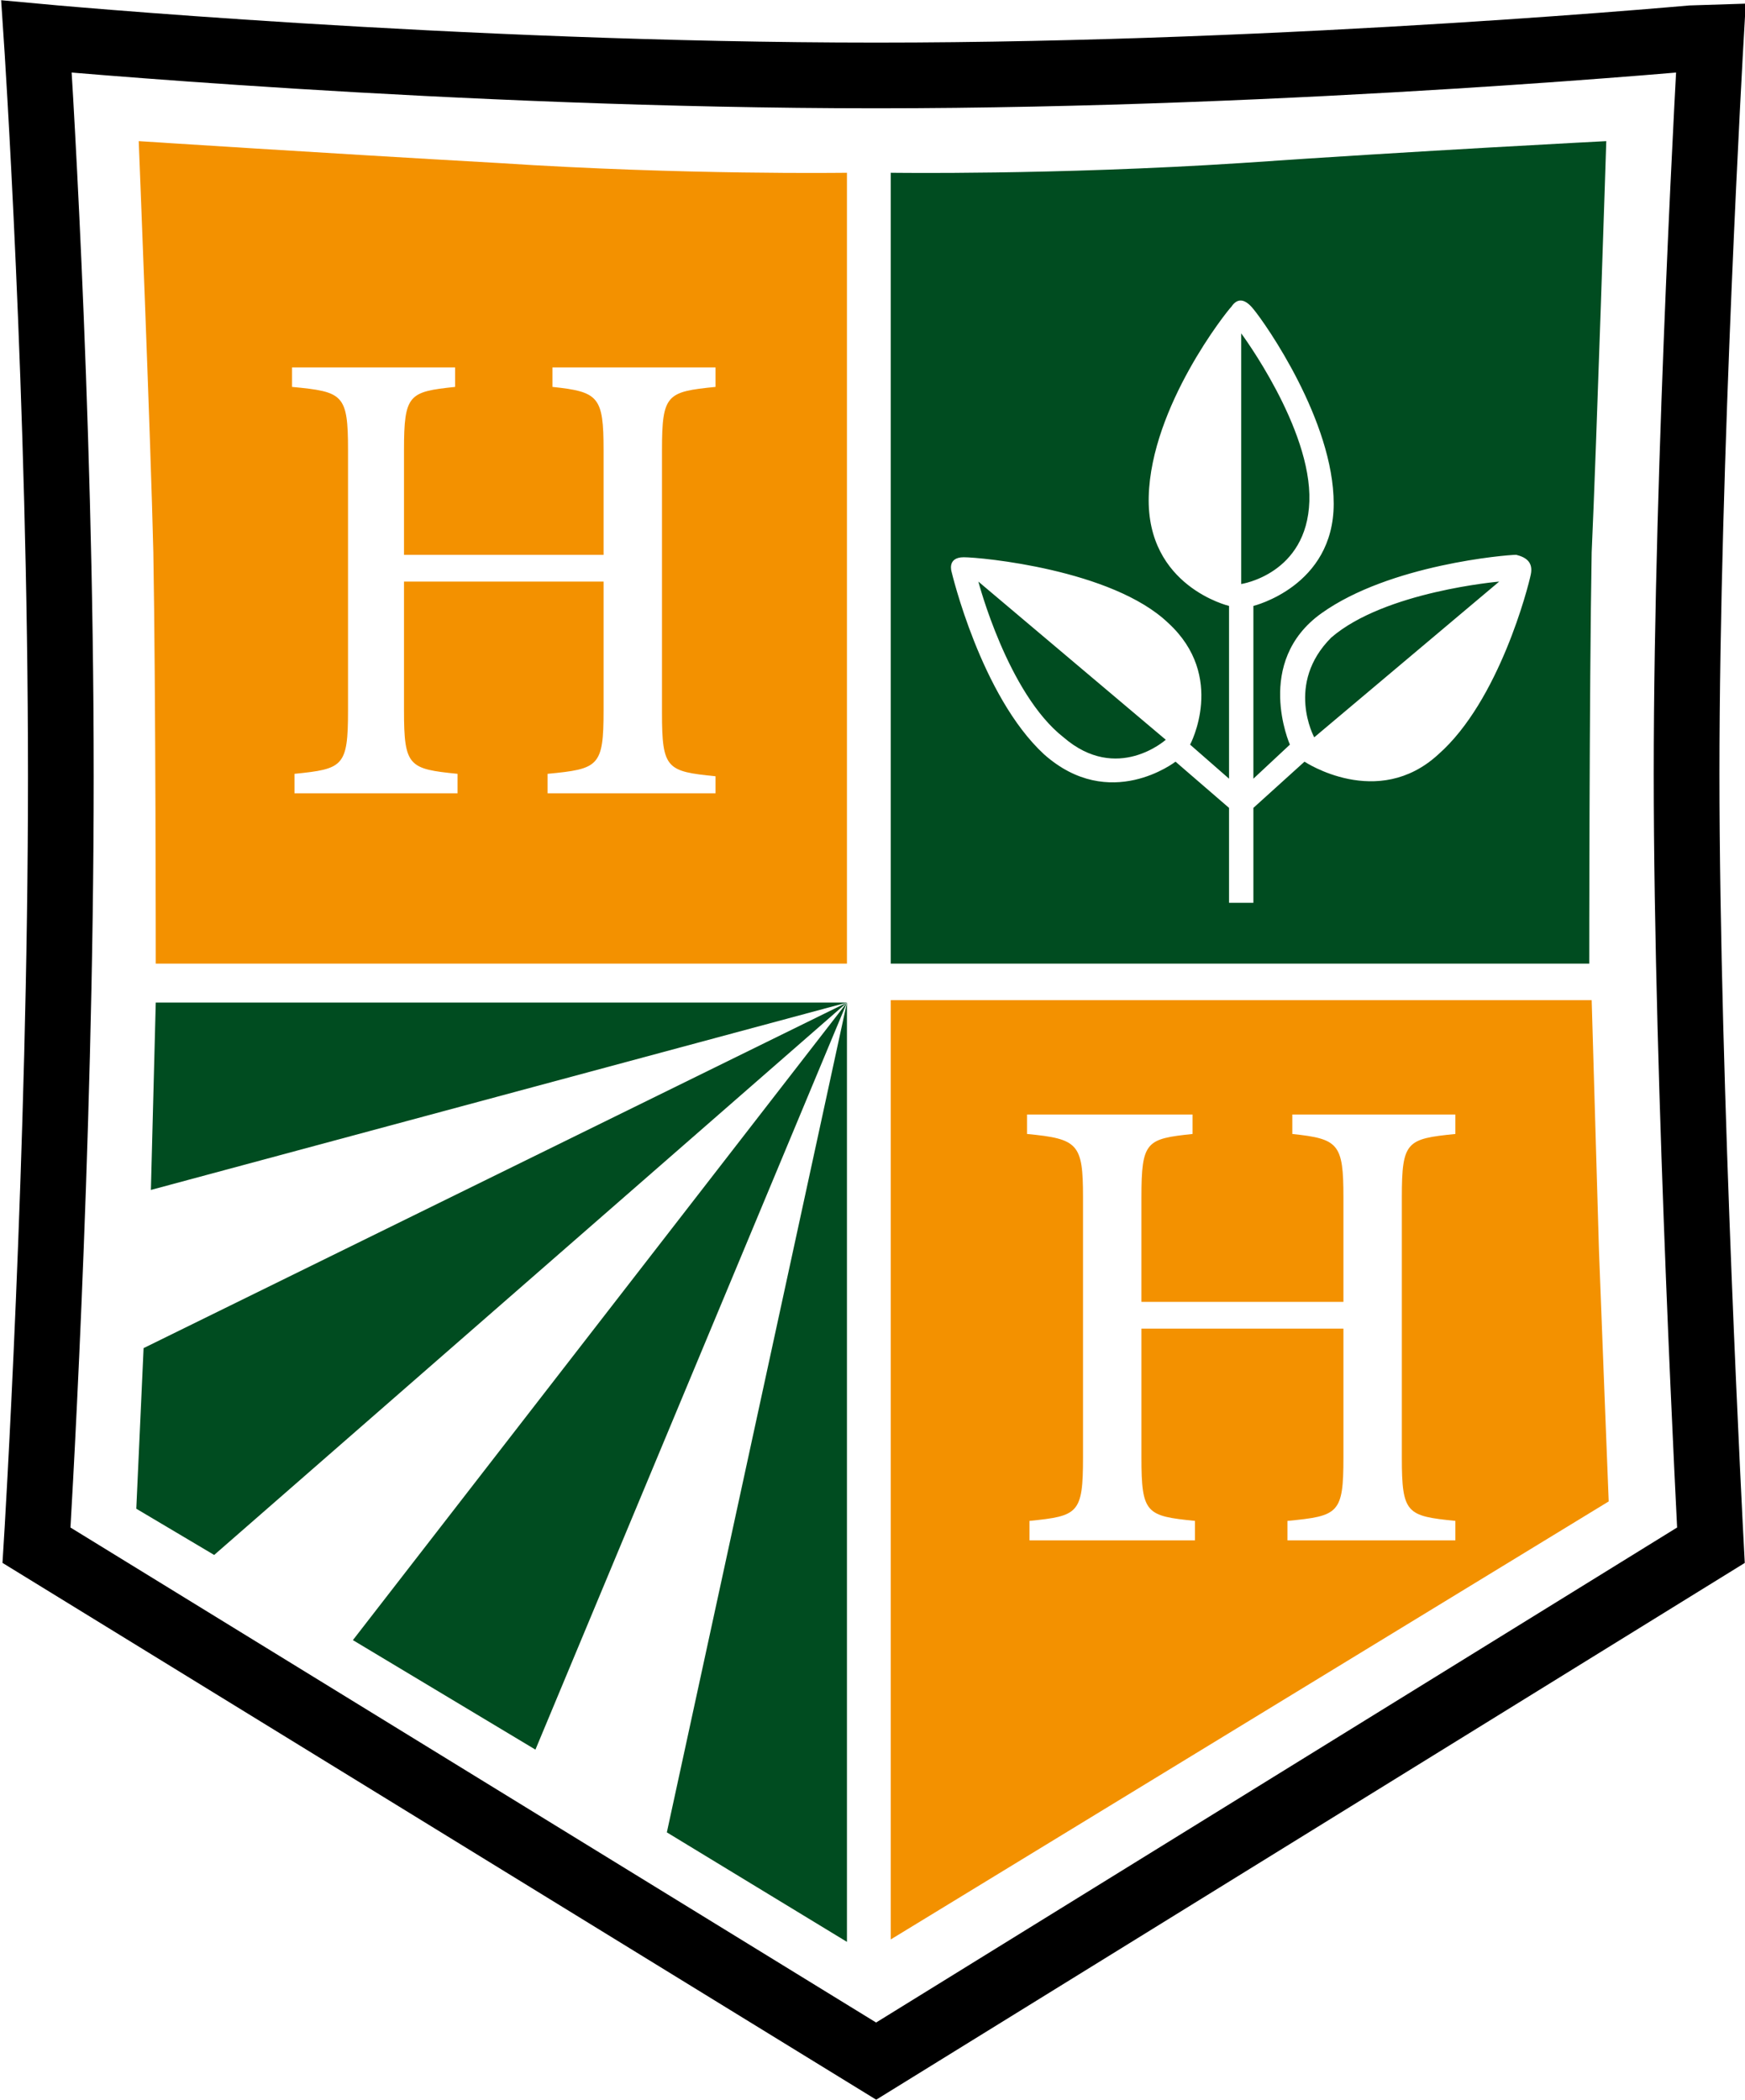
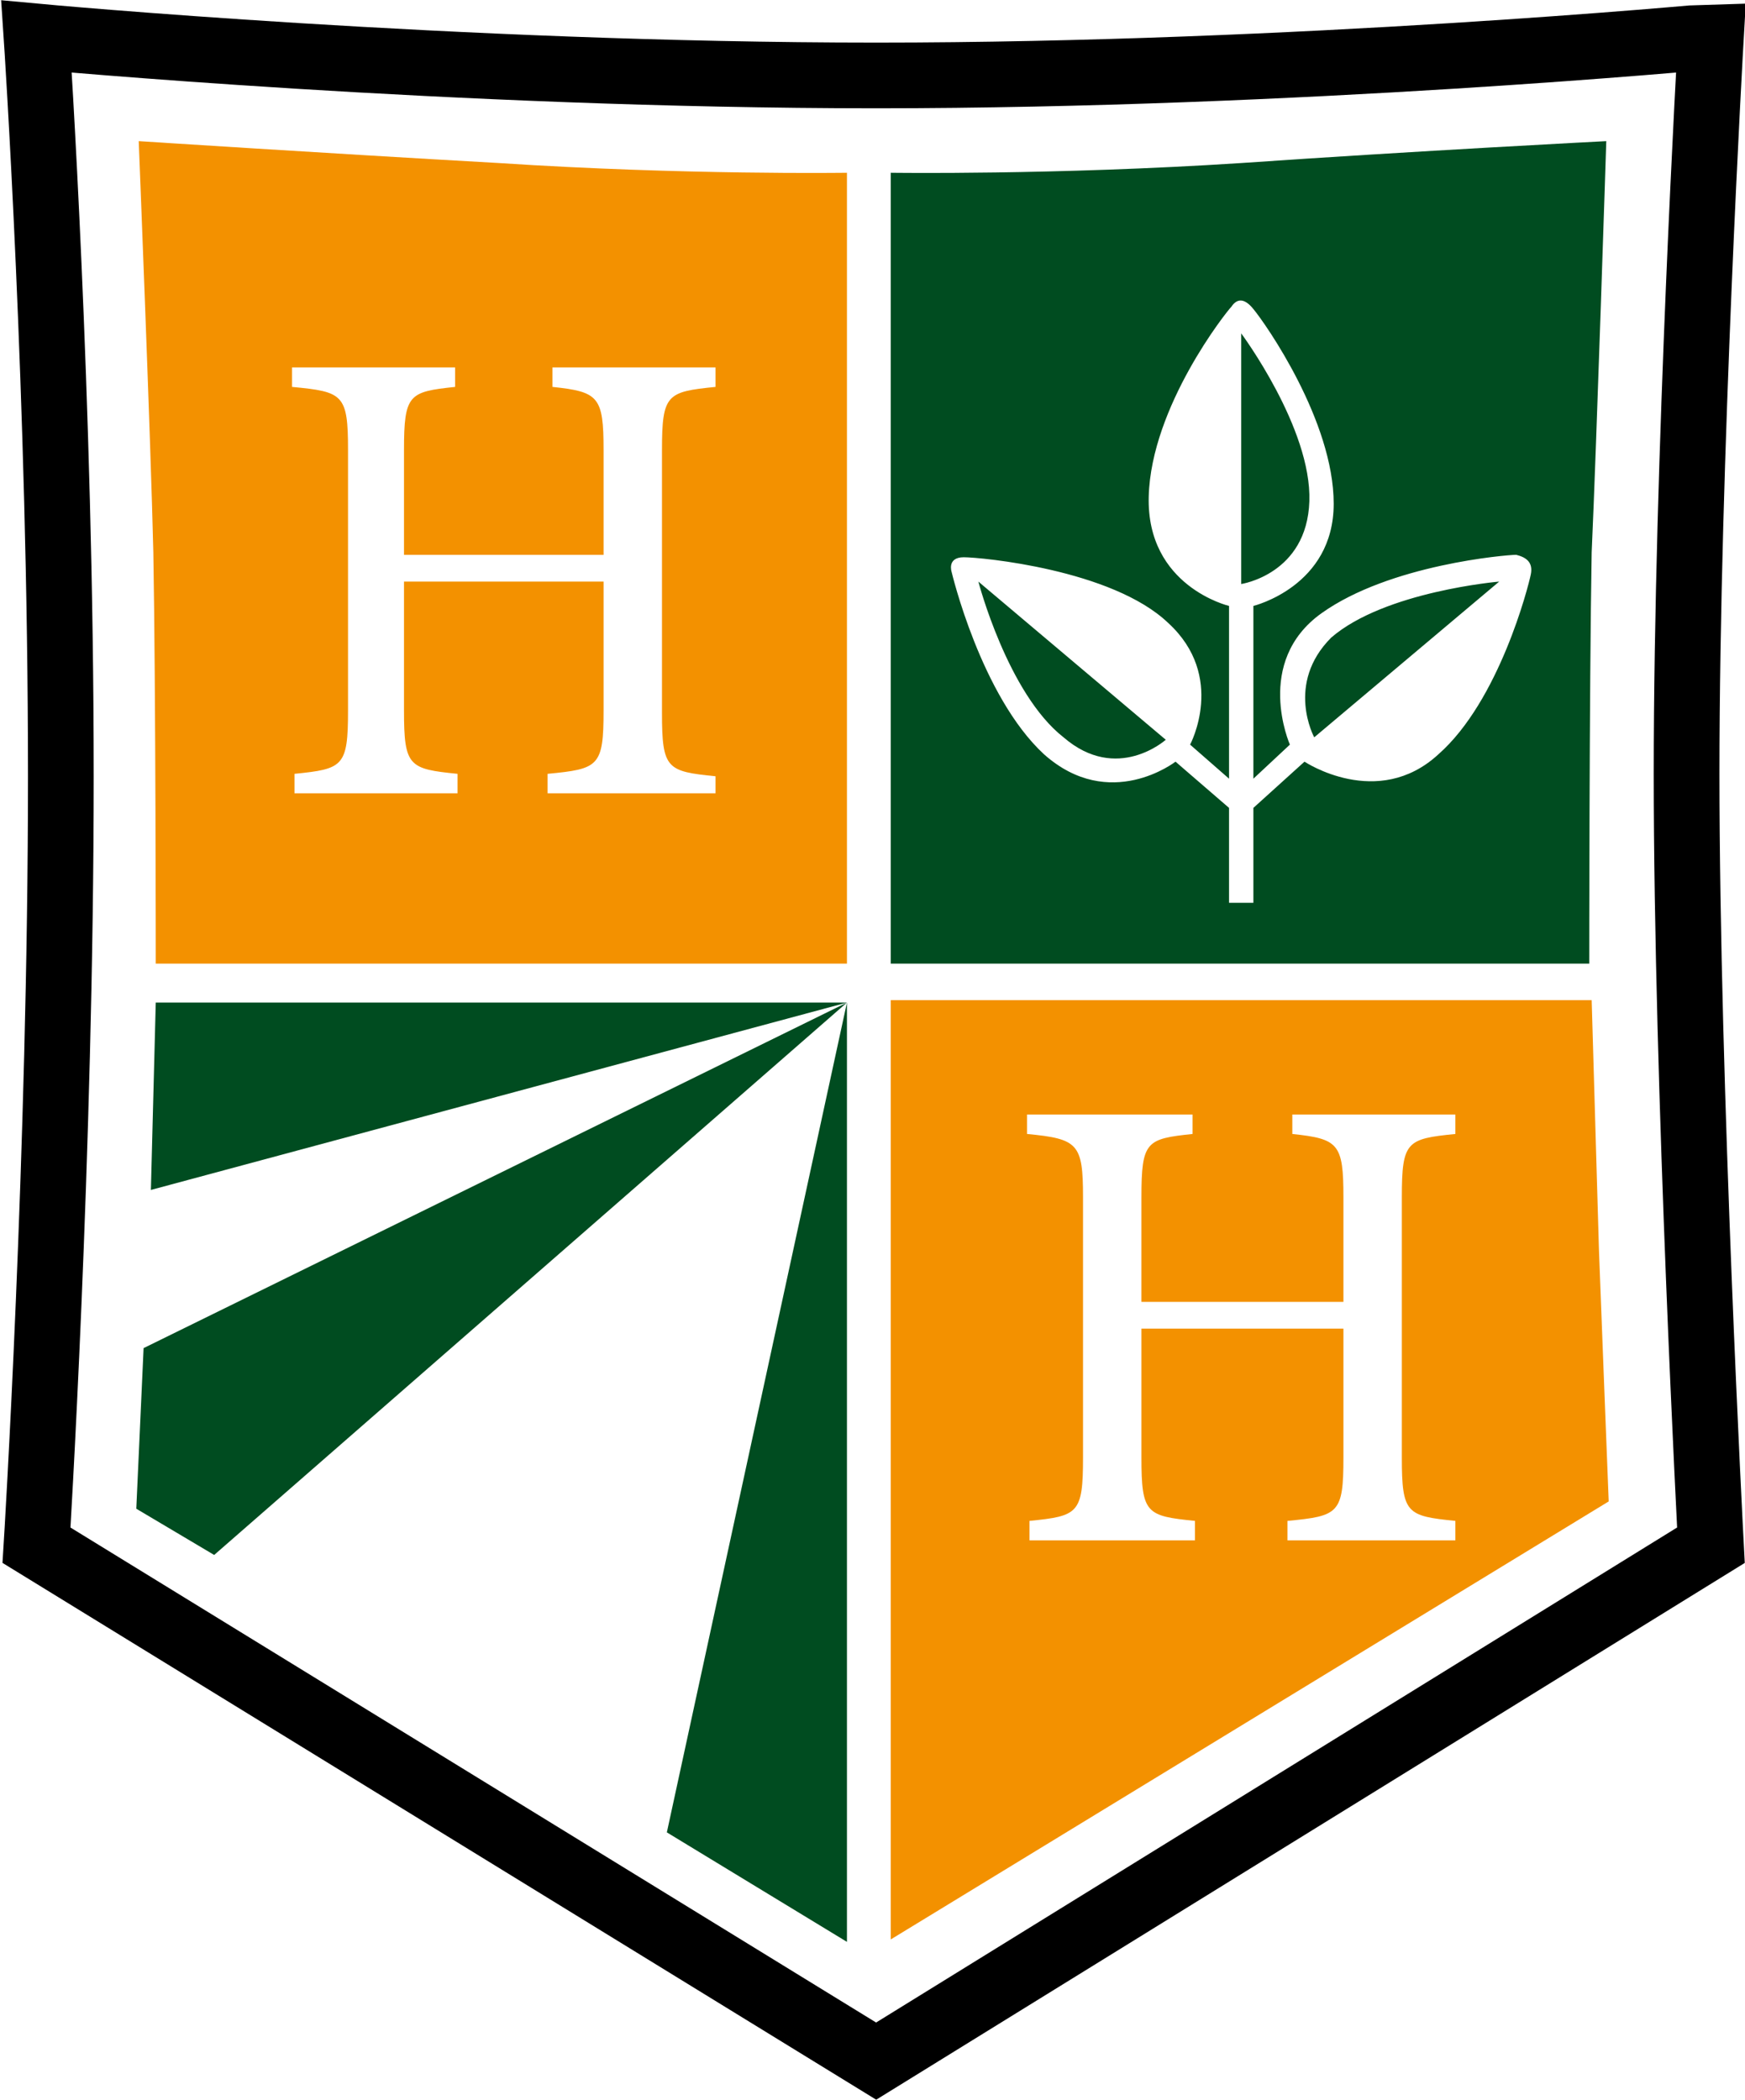
<svg xmlns="http://www.w3.org/2000/svg" version="1.1" id="Ebene_1" x="0px" y="0px" viewBox="0 0 71.7 86.3" style="enable-background:new 0 0 71.7 86.3;" xml:space="preserve">
  <style type="text/css">
	.st0{fill:none;stroke:#000000;stroke-width:0.75;}
	.st1{fill:none;stroke:#000000;stroke-width:2.7;}
	.st2{fill:#004C20;}
	.st3{fill:#F39100;}
</style>
  <path class="st1" d="M1.5,1.5c0,0,1,14.9,1,30.4c0,15.5-1,31.6-1,31.6L36,84.7l34.3-21.2c0,0-1-18.9-1-31.7c0-12.9,1-30.3,1-30.3  S53.3,3.1,36,3.1S1.5,1.5,1.5,1.5z" />
  <polygon class="st2" points="34.8,41.2 6.4,41.2 6.2,48.9 " />
  <polygon class="st2" points="34.8,41.2 5.9,55.4 5.6,62 8.8,63.9 " />
-   <polygon class="st2" points="34.8,41.2 14.5,67.4 22,71.9 " />
  <polygon class="st2" points="34.8,41.2 27.4,75.3 34.8,79.8 " />
  <path class="st3" d="M59.8,63.3h-6.9v-0.8c2.1-0.2,2.3-0.3,2.3-2.6v-5.3h-8.3v5.3c0,2.3,0.2,2.4,2.2,2.6v0.8h-6.8v-0.8  c2-0.2,2.2-0.3,2.2-2.6V49.2c0-2.2-0.2-2.4-2.3-2.6v-0.8H49v0.8c-1.9,0.2-2.1,0.3-2.1,2.6v4.3h8.3v-4.3c0-2.2-0.2-2.4-2.1-2.6v-0.8  h6.7v0.8c-2,0.2-2.2,0.3-2.2,2.6v10.7c0,2.3,0.2,2.4,2.2,2.6V63.3z M66.1,61.7c0,0-0.3-7.6-0.4-10.3c-0.1-3.4-0.3-10.3-0.3-10.3  H36.6v38.6L66.1,61.7z" />
  <path class="st3" d="M29.4,32.6h-6.9v-0.8c2.1-0.2,2.3-0.3,2.3-2.6v-5.3h-8.2v5.3c0,2.3,0.2,2.4,2.2,2.6v0.8h-6.7v-0.8  c2-0.2,2.2-0.3,2.2-2.6V18.5c0-2.3-0.2-2.4-2.3-2.6v-0.8h6.7v0.8c-1.9,0.2-2.1,0.3-2.1,2.6v4.3h8.2v-4.3c0-2.2-0.2-2.4-2.1-2.6v-0.8  h6.7v0.8c-2,0.2-2.2,0.3-2.2,2.6v10.8c0,2.3,0.2,2.4,2.2,2.6V32.6z M34.8,39.5V7.1c0,0-6.7,0.1-14.3-0.4C13.4,6.3,5.7,5.8,5.7,5.8  s0.5,12.5,0.6,16.9c0.1,5.6,0.1,16.9,0.1,16.9H34.8z" />
  <path class="st2" d="M47.9,30.4l-7.7-6.5c0,0,1.2,4.6,3.5,6.4C45.9,32.2,47.9,30.4,47.9,30.4 M51,24c0,0,2.7-0.4,2.8-3.4  c0.1-3-2.8-6.9-2.8-6.9L51,24z M54,30.3l7.6-6.4c0,0-4.7,0.4-6.9,2.3C52.8,28.1,54,30.3,54,30.3 M62.9,23.6  c-0.1,0.5-1.3,5.2-3.8,7.4c-2.5,2.3-5.5,0.3-5.5,0.3l-2.1,1.9v3.9h-1v-3.9l-2.2-1.9c0,0-2.7,2.1-5.4-0.3c-2.6-2.4-3.8-7.5-3.8-7.5  s-0.2-0.6,0.5-0.6s6.1,0.5,8.4,2.7c2.4,2.2,0.9,5,0.9,5l1.6,1.4v-7.1c0,0-3.4-0.8-3.3-4.5c0.1-3.7,3.2-7.6,3.4-7.8  c0.2-0.3,0.5-0.4,0.9,0.1c0.5,0.6,3.3,4.6,3.3,8c0,3.4-3.3,4.2-3.3,4.2V32l1.5-1.4c0,0-1.5-3.4,1.3-5.4c2.8-2,7.6-2.4,8-2.4  C62.7,22.9,63,23.1,62.9,23.6 M66,5.8c0,0-7.8,0.4-15,0.9c-7.7,0.5-14.4,0.4-14.4,0.4v32.5h28.7c0,0,0-11.2,0.1-16.9  C65.6,18.3,66,5.8,66,5.8" />
</svg>